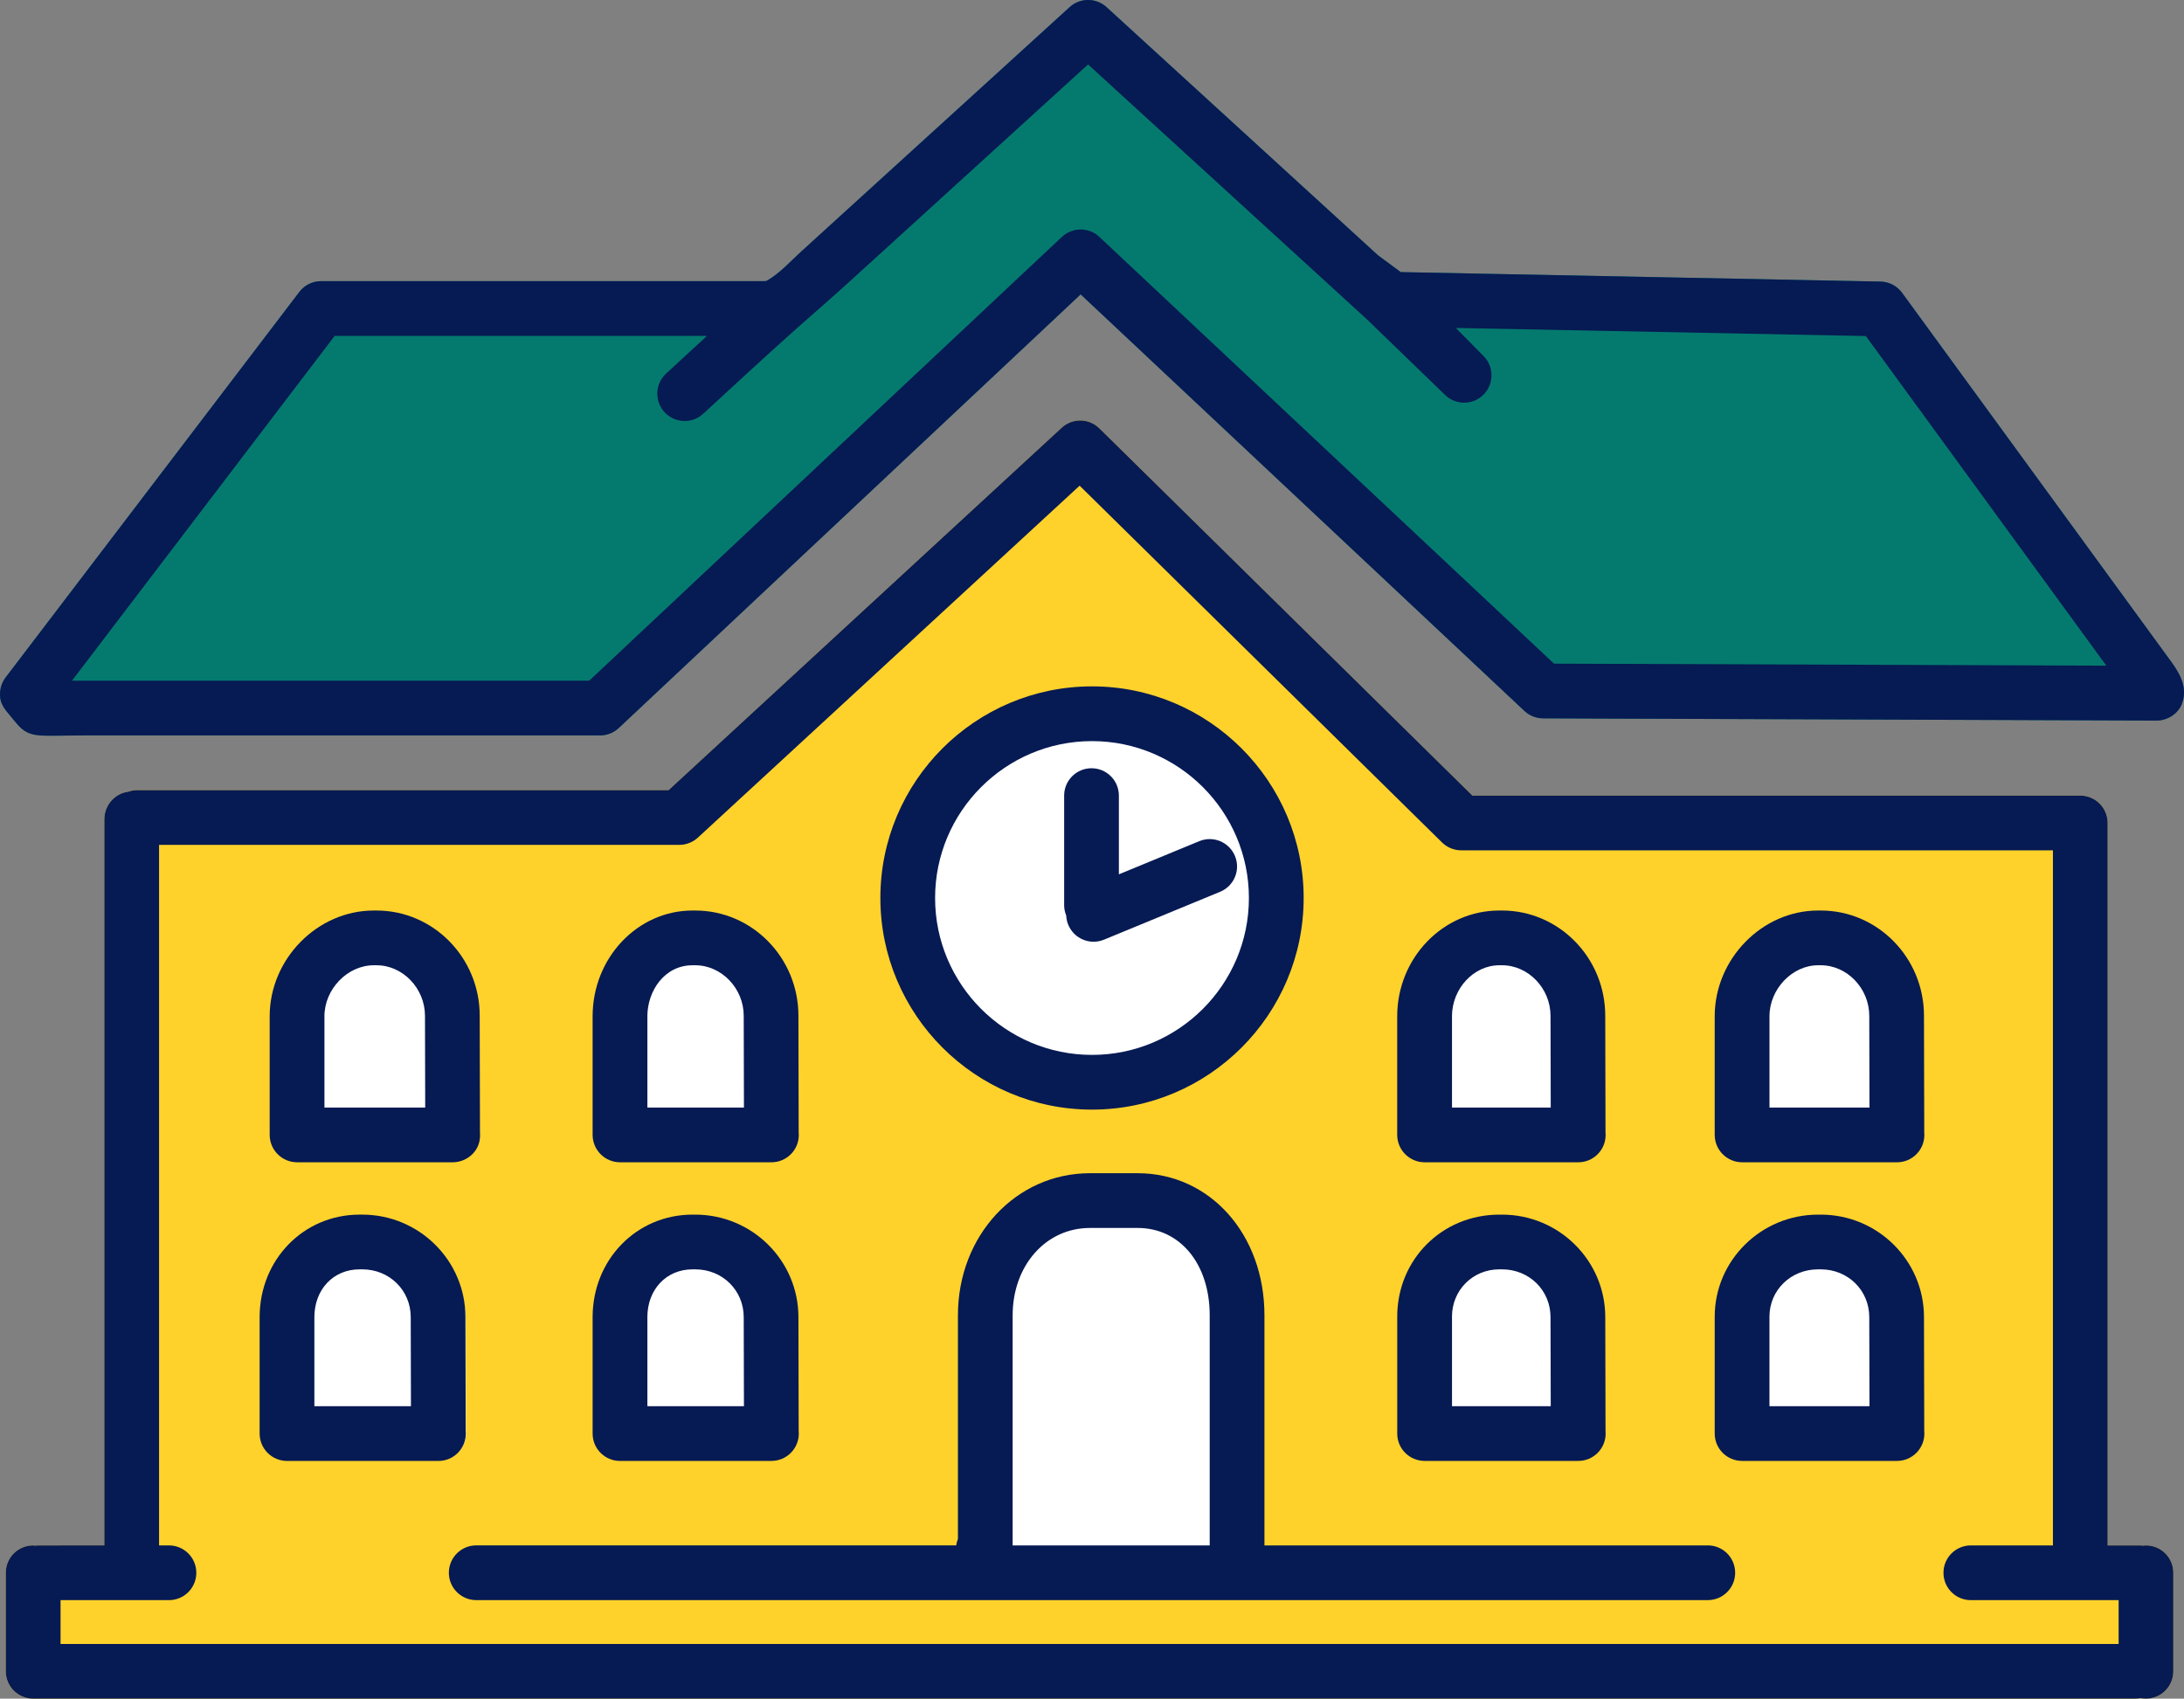
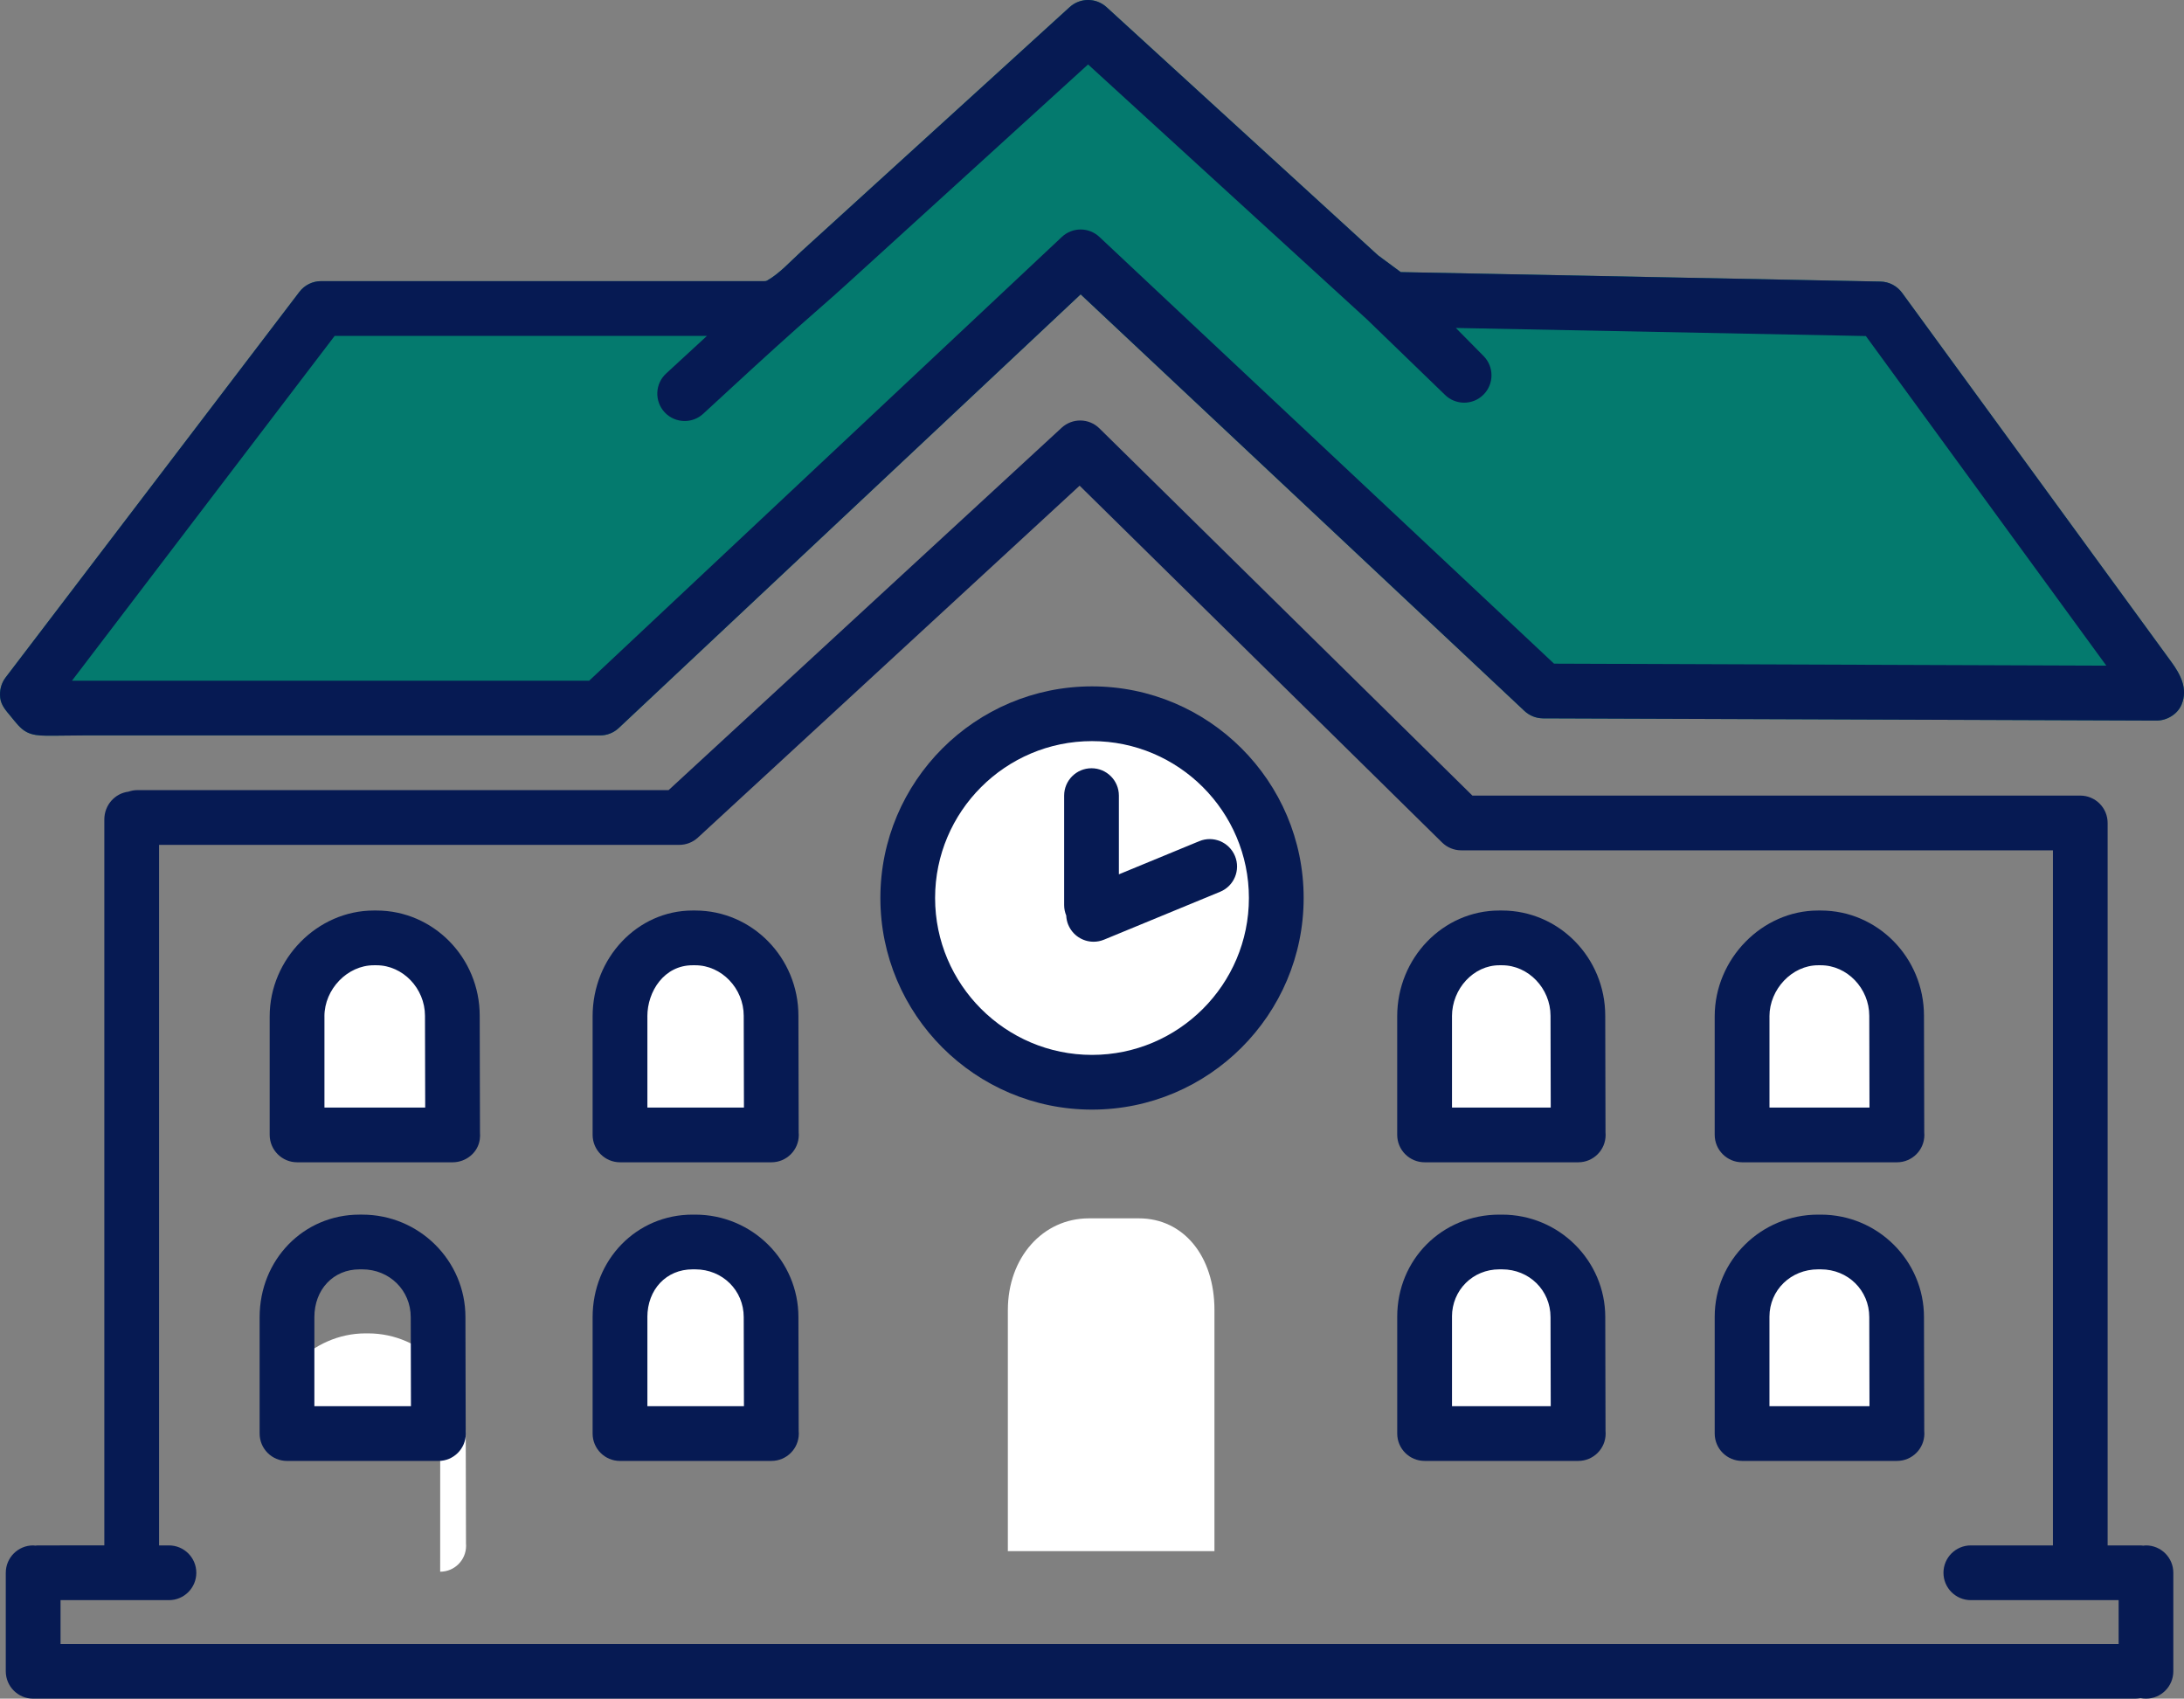
<svg xmlns="http://www.w3.org/2000/svg" id="Layer_2" data-name="Layer 2" viewBox="0 0 900 700.06">
  <rect x="0" y="0" width="900" height="700.06" fill="#808080" stroke="none" />
  <defs>
    <style>
      .cls-1 {
        fill: #ffd22b;
      }

      .cls-2 {
        fill: #047a6e;
      }

      .cls-3 {
        fill: #fff;
      }

      .cls-4 {
        fill: #061a53;
      }
    </style>
  </defs>
  <g id="Layer_1-2" data-name="Layer 1">
    <path class="cls-2" d="M894.76,272.76c-2.47-3.39-4.95-6.78-7.42-10.17-3.69-5.06-7.38-10.12-11.08-15.19l-13.67-18.74c-5.06-6.94-10.13-13.89-15.19-20.83-5.22-7.15-10.44-14.31-15.65-21.46-5.02-6.88-10.03-13.75-15.05-20.63-4.46-6.11-8.92-12.23-13.38-18.34-3.55-4.86-7.09-9.72-10.64-14.59-2.28-3.12-4.56-6.25-6.84-9.37-.68-.93-1.35-1.85-2.03-2.78-2.08-2.85-5.36-4.56-8.89-4.63l-197.7-3.9-9.39-6.94L456,2.95c-4.3-3.93-10.89-3.94-15.2-.02-1.52,1.38-3.03,2.76-4.55,4.14-4.04,3.68-8.08,7.36-12.12,11.04-5.8,5.28-11.6,10.56-17.4,15.85-6.8,6.19-13.6,12.38-20.4,18.57-7.04,6.41-14.07,12.81-21.11,19.22-6.51,5.93-13.02,11.85-19.53,17.78-5.22,4.75-10.44,9.51-15.66,14.26-4.33,3.95-8.7,8.83-13.76,11.75-.19.11-.37.21-.58.27-.2.05-.41.05-.61.05-4.76.01-9.52,0-14.28,0h-168.46c-3.52,0-6.84,1.64-8.97,4.44,0,0-121.04,158.88-121.09,158.95-1.82,2.39-2.55,5.46-2.18,8.43.38,3.07,2.5,5.34,4.4,7.63,1.93,2.33,3.74,4.9,6.4,6.34,2.43,1.31,5.3,1.51,8.06,1.54,5.09.05,10.2-.11,15.29-.11h213.02c2.87,0,5.63-1.09,7.72-3.06l190.33-178.71,182.88,171.68c2.08,1.95,4.82,3.04,7.68,3.06,0,0,252.77.91,252.84.91,4.26,0,8.64-2.62,10.29-6.62,2.69-6.54-.49-12.43-4.24-17.57Z" />
-     <path class="cls-1" d="M20.43,700.06h859.39c.77,0,1.53-.08,2.25-.23.73.15,1.48.23,2.25.23,6.23,0,11.28-5.05,11.28-11.28v-40.6c0-6.23-5.05-11.28-11.28-11.28-.38,0-.75.08-1.13.11-.38-.04-.74-.11-1.13-.11h-13.53v-297.74c0-6.23-5.05-11.28-11.28-11.28h-250.49l-153.71-151.34c-4.29-4.23-11.13-4.33-15.56-.25l-161.97,149.34H56.52c-1.27,0-2.47.26-3.61.64-5.58.7-9.92,5.53-9.92,11.47v299.16H15.48c-.31,0-.6.07-.91.09-.3-.02-.6-.09-.91-.09-6.23,0-11.28,5.05-11.28,11.28v40.6c0,6.23,5.05,11.28,11.28,11.28" />
    <g>
      <path class="cls-3" d="M450.17,453.35c-46.08,0-83.57-37.49-83.57-83.58s37.49-83.57,83.57-83.57,83.58,37.49,83.58,83.57-37.49,83.58-83.58,83.58Z" />
      <g>
        <g>
          <path class="cls-3" d="M649.13,476.8s-.03,0-.04,0h-59.9c-5.9,0-10.68-4.78-10.68-10.68v-46.27c0-22.76,17.86-41.27,39.82-41.27h1.08c22.19,0,40.24,18.41,40.24,41.04l.11,45.51c.03.33.04.65.04.99,0,5.9-4.78,10.68-10.68,10.68Z" />
          <path class="cls-3" d="M779.45,476.8s-.03,0-.04,0h-60.39c-5.9,0-10.68-4.78-10.68-10.68v-46.27c0-22.37,18.46-41.27,40.31-41.27h1.08c22.19,0,40.24,18.41,40.24,41.04l.11,45.51c.03.33.04.65.04.99,0,5.9-4.78,10.68-10.68,10.68Z" />
          <g>
            <path class="cls-3" d="M186.4,476.8s-.03,0-.04,0h-60.68c-5.9,0-10.68-4.78-10.68-10.68v-46.27c0-22.37,18.59-41.27,40.6-41.27h1.08c22.19,0,40.24,18.41,40.24,41.04l.11,45.51c.03.33.04.65.04.99,0,5.9-4.78,10.68-10.68,10.68Z" />
            <path class="cls-3" d="M315.72,476.8s-.03,0-.04,0h-59.04c-5.9,0-10.68-4.78-10.68-10.68v-46.27c0-22.76,17.48-41.27,38.96-41.27h1.08c22.19,0,40.24,18.41,40.24,41.04l.11,45.51c.03.33.04.65.04.99,0,5.9-4.78,10.68-10.68,10.68Z" />
          </g>
        </g>
        <g>
          <path class="cls-3" d="M649.13,601.47s-.03,0-.04,0h-59.9c-5.9,0-10.68-4.78-10.68-10.68v-46.27c0-22.76,17.86-41.27,39.82-41.27h1.08c22.19,0,40.24,18.41,40.24,41.04l.11,45.51c.03.33.04.65.04.99,0,5.9-4.78,10.68-10.68,10.68Z" />
          <path class="cls-3" d="M780.45,601.47s-.03,0-.04,0h-60.39c-5.9,0-10.68-4.78-10.68-10.68v-46.27c0-22.37,18.46-41.27,40.31-41.27h1.08c22.19,0,40.24,18.41,40.24,41.04l.11,45.51c.03.33.04.65.04.99,0,5.9-4.78,10.68-10.68,10.68Z" />
          <g>
-             <path class="cls-3" d="M181.4,601.47s-.03,0-.04,0h-60.68c-5.9,0-10.68-4.78-10.68-10.68v-46.27c0-22.37,18.59-41.27,40.6-41.27h1.08c22.19,0,40.24,18.41,40.24,41.04l.11,45.51c.03.33.04.65.04.99,0,5.9-4.78,10.68-10.68,10.68Z" />
+             <path class="cls-3" d="M181.4,601.47s-.03,0-.04,0h-60.68c-5.9,0-10.68-4.78-10.68-10.68c0-22.37,18.59-41.27,40.6-41.27h1.08c22.19,0,40.24,18.41,40.24,41.04l.11,45.51c.03.33.04.65.04.99,0,5.9-4.78,10.68-10.68,10.68Z" />
            <path class="cls-3" d="M314.72,601.47s-.03,0-.04,0h-59.04c-5.9,0-10.68-4.78-10.68-10.68v-46.27c0-22.76,17.48-41.27,38.96-41.27h1.08c22.19,0,40.24,18.41,40.24,41.04l.11,45.51c.03.33.04.65.04.99,0,5.9-4.78,10.68-10.68,10.68Z" />
          </g>
        </g>
        <path class="cls-3" d="M415.33,539.85c0-21.52,14.35-37.74,33.38-37.74h20.62c18.33,0,31.13,15.52,31.13,37.74v99.42h-85.14v-99.42Z" />
      </g>
    </g>
    <g>
      <path class="cls-4" d="M450,457.3c48.09,0,87.22-39.12,87.22-87.22s-39.12-87.21-87.22-87.21-87.21,39.12-87.21,87.21,39.12,87.22,87.21,87.22ZM450,305.43c35.65,0,64.66,29.01,64.66,64.66s-29.01,64.66-64.66,64.66-64.66-29.01-64.66-64.66,29.01-64.66,64.66-64.66Z" />
      <path class="cls-4" d="M440.22,381.13c1.8,4.35,6,6.98,10.43,6.98,1.43,0,2.89-.27,4.3-.85l47.85-19.74c5.76-2.37,8.5-8.97,6.12-14.73-2.38-5.76-8.97-8.51-14.73-6.12l-33.11,13.66v-32.44c0-6.23-5.05-11.28-11.28-11.28s-11.28,5.05-11.28,11.28v45.11c0,1.53.31,2.98.86,4.31.05,1.28.32,2.57.83,3.82Z" />
-       <path class="cls-4" d="M703.76,636.9h-182.7v-94.83c0-33.38-22.46-58.56-52.25-58.56h-19.67c-30.5,0-54.39,25.72-54.39,58.56v92.16c-.36.86-.57,1.76-.71,2.66h-197.79c-6.23,0-11.28,5.05-11.28,11.28s5.05,11.28,11.28,11.28h507.51c6.23,0,11.28-5.05,11.28-11.28s-5.05-11.28-11.28-11.28ZM498.5,636.9h-81.2v-94.83c0-20.52,13.69-36,31.84-36h19.67c17.48,0,29.69,14.8,29.69,36v94.83Z" />
      <path class="cls-4" d="M587.12,479.01h63.22s.03,0,.04,0c6.23,0,11.28-5.05,11.28-11.28,0-.35-.02-.7-.05-1.04l-.11-48.08c0-23.91-19.07-43.36-42.52-43.36h-1.14c-23.19,0-42.07,19.56-42.07,43.6v48.83c0,6.26,5.07,11.33,11.33,11.33ZM598.34,418.86c0-11.41,8.93-21.05,19.51-21.05h1.14c10.82,0,19.96,9.53,19.96,20.83l.09,37.76s-.02.05-.05.05h-40.59s-.05-.02-.05-.05v-37.55Z" />
      <path class="cls-4" d="M717.94,479.01h63.75s.03,0,.04,0c6.23,0,11.28-5.05,11.28-11.28,0-.35-.02-.7-.05-1.04l-.11-48.08c0-23.91-19.07-43.36-42.51-43.36h-1.14c-23.08,0-42.59,19.97-42.59,43.6v48.83c0,6.26,5.07,11.33,11.33,11.33ZM729.17,418.86c0-11.21,9.36-21.05,20.03-21.05h1.14c10.82,0,19.96,9.53,19.96,20.83l.09,37.76s-.02.05-.05.05h-41.11s-.05-.02-.05-.05v-37.55Z" />
      <path class="cls-4" d="M587.07,602.08h63.28s.03,0,.04,0c6.23,0,11.28-5.05,11.28-11.28,0-.35-.02-.7-.05-1.04l-.11-46.95c0-23.29-19.07-42.23-42.52-42.23h-1.14c-23.59,0-42.07,18.48-42.07,42.07v48.15c0,6.23,5.05,11.28,11.28,11.28ZM598.34,542.65c0-10.95,8.57-19.52,19.51-19.52h1.14c11.19,0,19.96,8.64,19.96,19.7l.09,36.69h-40.69v-36.87Z" />
      <path class="cls-4" d="M792.85,542.81c0-23.29-19.07-42.23-42.51-42.23h-1.14c-23.48,0-42.59,18.88-42.59,42.07v48.15c0,6.23,5.05,11.28,11.28,11.28h63.8s.03,0,.04,0c6.23,0,11.28-5.05,11.28-11.28,0-.35-.02-.7-.05-1.04l-.11-46.95ZM729.17,579.52v-36.87c0-10.95,8.8-19.52,20.03-19.52h1.14c11.19,0,19.96,8.64,19.96,19.7l.09,36.69h-41.22Z" />
      <path class="cls-4" d="M122.46,479.01h64.05c5.56,0,10.51-4.01,11.21-9.52.13-.99.15-1.9.07-2.8l-.11-48.08c0-23.91-19.07-43.36-42.52-43.36h-1.14c-23.25,0-42.89,19.97-42.89,43.6v48.83c0,6.26,5.07,11.33,11.33,11.33ZM133.69,418.86c0-11.21,9.5-21.05,20.34-21.05h1.14c10.82,0,19.96,9.53,19.96,20.83l.09,37.76s-.02.05-.05.05h-41.42s-.05-.02-.05-.05v-37.55Z" />
      <path class="cls-4" d="M255.54,479.01h62.32s.03,0,.04,0c6.23,0,11.28-5.05,11.28-11.28,0-.35-.02-.7-.05-1.04l-.11-48.08c0-23.91-19.07-43.36-42.51-43.36h-1.14c-22.7,0-41.16,19.56-41.16,43.6v48.83c0,6.26,5.07,11.33,11.33,11.33ZM266.77,418.86c0-10.34,6.96-21.05,18.61-21.05h1.14c10.82,0,19.96,9.53,19.96,20.83l.09,37.76s-.02.05-.05.05h-39.69s-.05-.02-.05-.05v-37.55Z" />
      <path class="cls-4" d="M255.49,602.08h62.37s.03,0,.04,0c6.23,0,11.28-5.05,11.28-11.28,0-.35-.02-.7-.05-1.04l-.11-46.95c0-23.29-19.07-42.23-42.51-42.23h-1.14c-23.08,0-41.16,18.57-41.16,42.28v47.95c0,6.23,5.05,11.28,11.28,11.28ZM266.77,542.85c0-11.43,7.82-19.72,18.61-19.72h1.14c11.19,0,19.96,8.64,19.96,19.7l.09,36.69h-39.79v-36.67Z" />
      <path class="cls-4" d="M191.96,590.8c0-.35-.02-.7-.05-1.04l-.11-46.95c0-23.29-19.07-42.23-42.51-42.23h-1.14c-23.08,0-41.16,18.57-41.16,42.28v47.95c0,6.23,5.05,11.28,11.28,11.28h62.37s.03,0,.04,0c6.23,0,11.28-5.05,11.28-11.28ZM129.55,579.52v-36.67c0-11.43,7.82-19.72,18.61-19.72h1.14c11.19,0,19.96,8.64,19.96,19.7l.09,36.69h-39.79Z" />
    </g>
    <path class="cls-4" d="M20.43,700.06h859.39c.77,0,1.53-.08,2.25-.23.73.15,1.48.23,2.25.23,6.23,0,11.28-5.05,11.28-11.28v-40.6c0-6.23-5.05-11.28-11.28-11.28-.38,0-.75.08-1.13.11-.38-.04-.74-.11-1.13-.11h-13.53v-297.74c0-6.23-5.05-11.28-11.28-11.28h-250.49l-153.71-151.34c-4.29-4.23-11.13-4.33-15.56-.25l-161.97,149.34H56.52c-1.27,0-2.47.26-3.61.64-5.58.7-9.92,5.53-9.92,11.47v299.16H15.48c-.31,0-.6.07-.91.09-.3-.02-.6-.09-.91-.09-6.23,0-11.28,5.05-11.28,11.28v40.6c0,6.23,5.05,11.28,11.28,11.28M65.55,348.19h214.39c2.83,0,5.56-1.07,7.65-2.99l157.31-145.04,149.35,147.04c2.11,2.08,4.95,3.24,7.91,3.24h243.83v286.46h-33.83c-6.23,0-11.28,5.05-11.28,11.28s5.05,11.28,11.28,11.28h60.9v18.05H24.95v-18.05h44.67c6.23,0,11.28-5.05,11.28-11.28s-5.05-11.28-11.28-11.28h-4.07v-288.72Z" />
    <path class="cls-4" d="M567.84,105.2L456,2.95c-4.3-3.93-10.89-3.94-15.2-.02-1.52,1.38-3.03,2.76-4.55,4.14-4.04,3.68-8.08,7.36-12.12,11.04-5.8,5.28-11.6,10.56-17.4,15.85-6.8,6.19-13.6,12.38-20.4,18.57-7.04,6.41-14.07,12.81-21.11,19.22-6.51,5.93-13.02,11.85-19.53,17.78-5.22,4.75-10.44,9.51-15.66,14.26-4.33,3.95-8.7,8.83-13.76,11.75-.19.11-.37.21-.58.27-.2.05-.41.05-.61.05-4.76.01-9.52,0-14.28,0h-161.94c-2.15,0-4.3,0-6.52,0-3.52,0-6.84,1.64-8.97,4.44,0,0-121.04,158.88-121.09,158.95-1.82,2.39-2.55,5.46-2.18,8.43.38,3.07,2.5,5.34,4.4,7.63,1.93,2.33,3.74,4.9,6.4,6.34,2.43,1.31,5.3,1.51,8.06,1.54,5.09.05,10.2-.11,15.29-.11h213.02c2.87,0,5.63-1.09,7.72-3.06l190.33-178.71,182.88,171.68c2.08,1.95,4.82,3.04,7.68,3.06,0,0,252.77.91,252.84.91,4.26,0,8.64-2.62,10.29-6.62,2.69-6.54-.49-12.43-4.24-17.57-2.47-3.39-4.95-6.78-7.42-10.17-3.69-5.06-7.39-10.12-11.08-15.19-4.56-6.25-9.11-12.49-13.67-18.74-5.06-6.94-10.13-13.89-15.19-20.83-5.22-7.15-10.44-14.31-15.65-21.46-5.02-6.88-10.03-13.75-15.05-20.63-4.46-6.11-8.92-12.23-13.38-18.34-3.55-4.86-7.09-9.72-10.64-14.59-2.28-3.12-4.56-6.25-6.84-9.37-.68-.93-1.35-1.85-2.03-2.78-2.08-2.85-5.36-4.56-8.89-4.63l-197.7-3.9M595.32,162.59c2.21,2.24,5.12,3.36,8.03,3.36s5.72-1.08,7.92-3.25c4.43-4.37,4.48-11.52.11-15.95l-11.44-11.59,168.96,3.33,99.09,135.84-227.59-.82-187.36-175.88c-4.34-4.07-11.1-4.07-15.44,0l-194.8,182.9H29.66l108.25-142.1h153.42l-16.83,15.51c-4.58,4.22-4.87,11.35-.65,15.94,2.22,2.41,5.26,3.63,8.29,3.63,2.74,0,5.48-.99,7.64-2.98,3.84-3.54,7.69-7.08,11.53-10.62,12.09-11.14,24.17-22.2,36.57-32.99,7.3-6.35,14.41-12.87,21.56-19.39,6.86-6.24,13.72-12.49,20.58-18.73,7.19-6.55,14.38-13.1,21.58-19.65,6.68-6.08,13.36-12.16,20.04-18.25,5.32-4.85,10.64-9.69,15.97-14.54,3.12-2.84,6.24-5.68,9.36-8.52.47-.43.94-.86,1.41-1.28l114.94,105.08" />
  </g>
</svg>